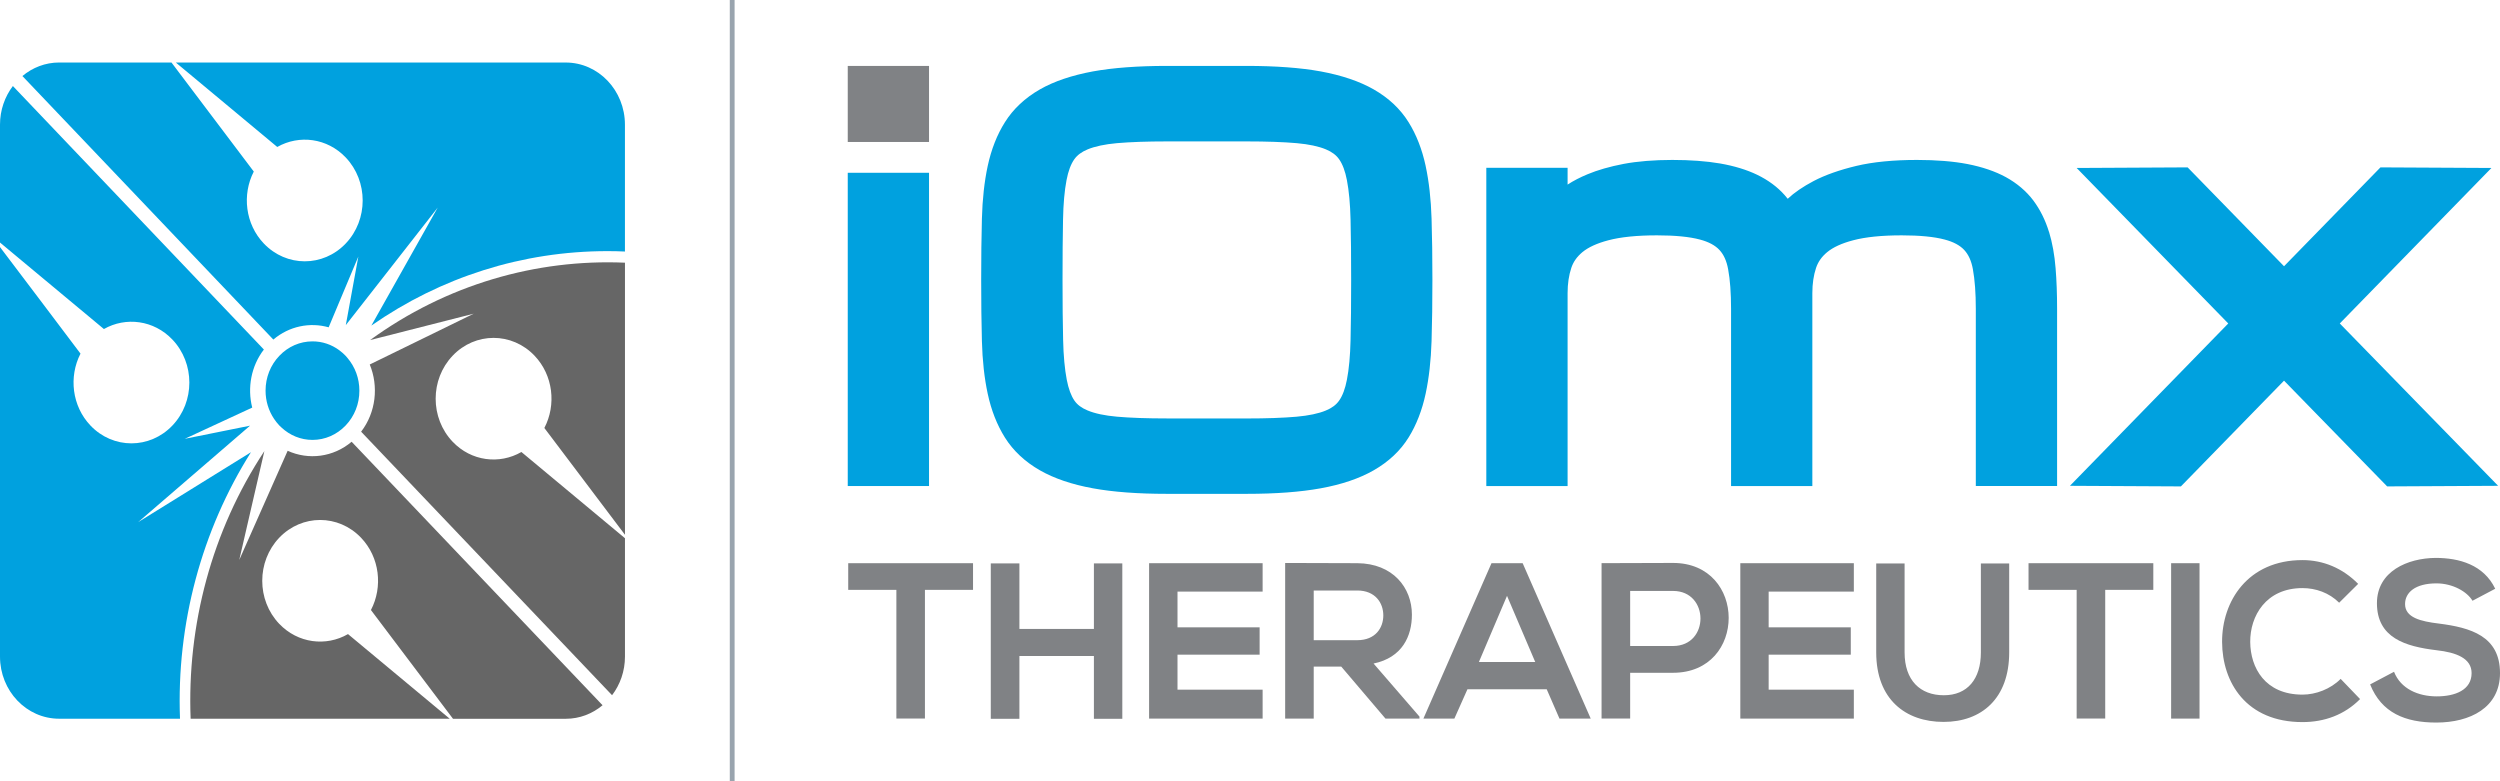
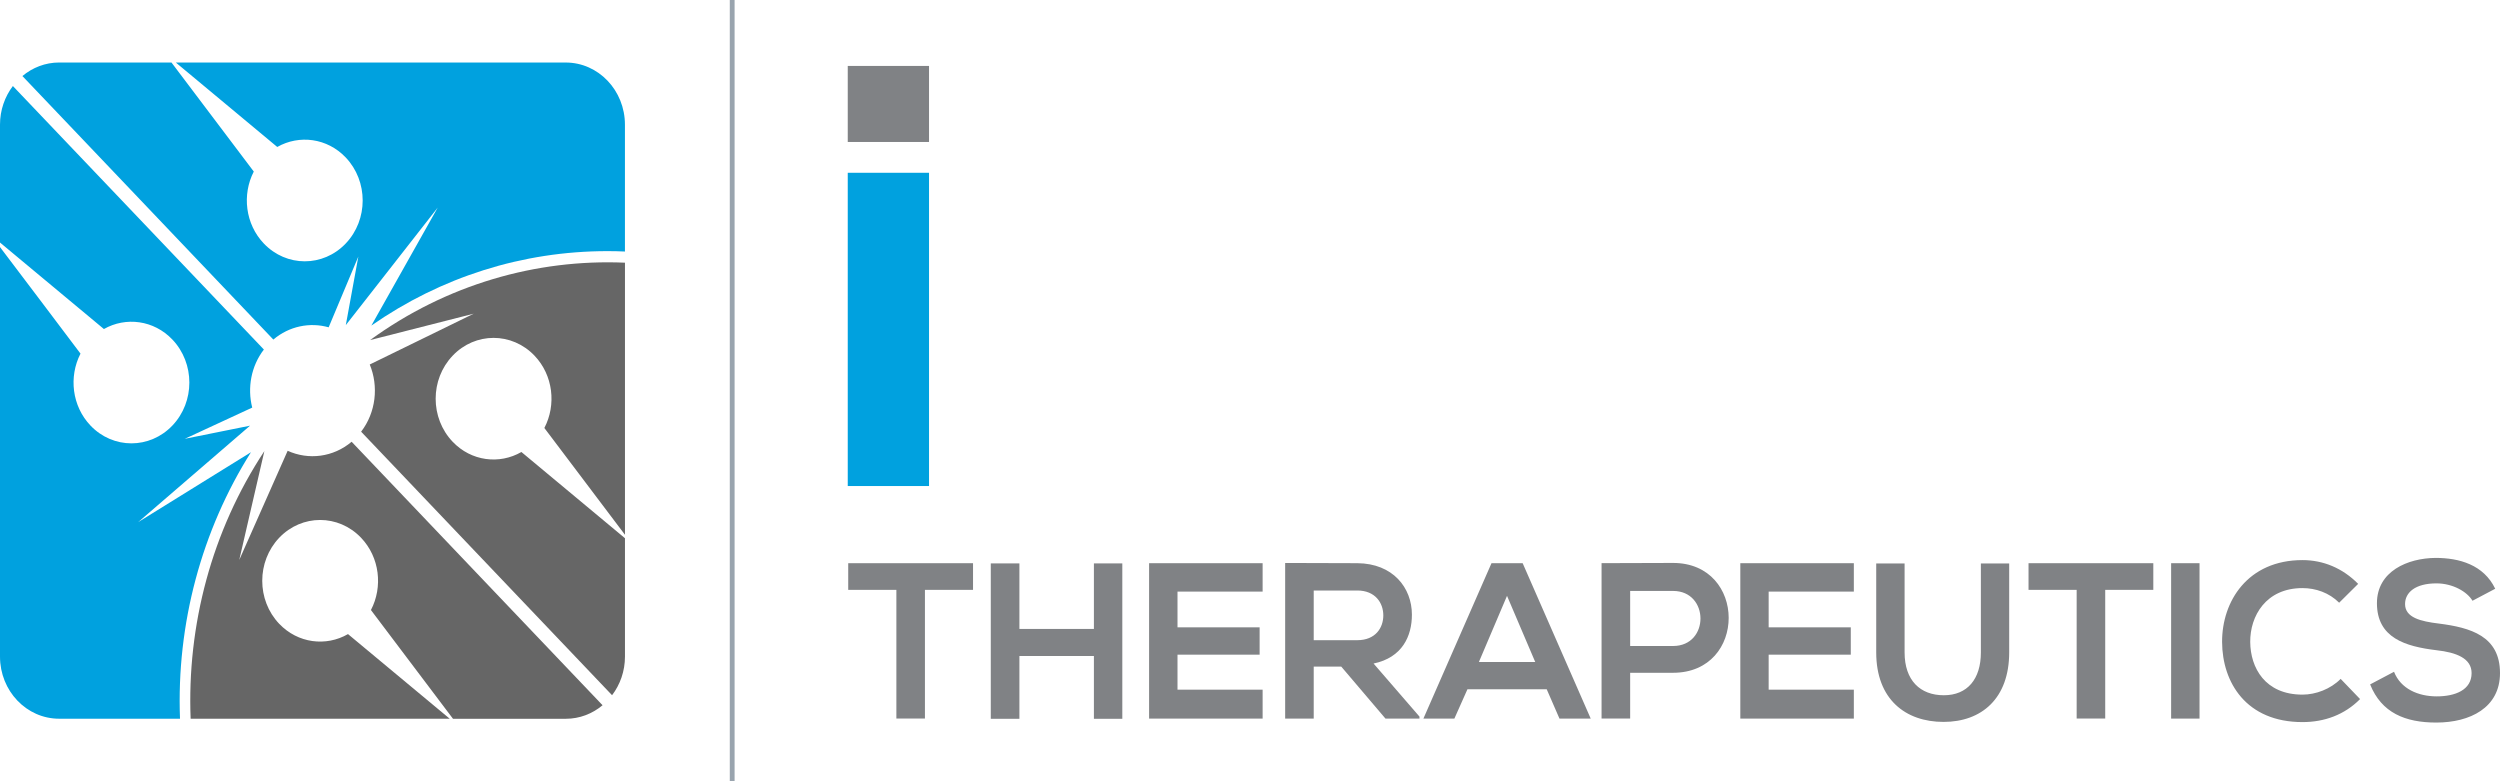
<svg xmlns="http://www.w3.org/2000/svg" id="d" viewBox="0 0 800 250">
  <defs>
    <style>
            .g{fill:#00a1df}.h{fill:#666}.i{fill:#808285}
        </style>
  </defs>
  <g id="e">
    <path class="i" d="M286.84 188.75h-15.41v-8.53h39.94v8.53h-15.39v41.19h-9.14v-41.19ZM350.05 230.01v-20.09h-23.84v20.09h-9.16v-49.72h9.16v20.96h23.84v-20.96h9.09v49.72h-9.09ZM404.04 229.95h-36.33v-49.73h36.33v9.1H376.8v11.43h26.28v8.74H376.8v11.21h27.24v9.24ZM454.23 229.95h-10.88l-14.15-16.64h-8.81v16.64h-9.14v-49.8c7.7 0 15.39.07 23.08.07 11.45.08 17.48 7.89 17.48 16.48 0 6.81-3.05 13.72-12.27 15.63l14.69 16.98v.64Zm-33.84-40.99v15.9h13.93c5.83 0 8.34-3.95 8.34-7.94s-2.57-7.96-8.34-7.96h-13.93ZM494.94 220.57h-25.36l-4.18 9.38h-9.91l21.79-49.73h9.97l21.78 49.73h-10l-4.08-9.38Zm-12.69-29.91-9 21.17h18.02l-9.03-21.17ZM535.38 215.3h-13.73v14.64h-9.15v-49.73c7.61 0 15.24-.07 22.87-.07 23.71 0 23.78 35.15 0 35.15Zm-13.73-8.58h13.73c11.73 0 11.66-17.62 0-17.62h-13.73v17.62Z" />
    <path class="i" d="M593.23 229.95H556.9v-49.73h36.33v9.1h-27.26v11.43h26.28v8.74h-26.28v11.21h27.26v9.24ZM642.94 180.3v28.48c0 14.71-8.81 22.23-21 22.23s-21.55-7.24-21.55-22.23V180.3h9.08v28.48c0 8.95 4.99 13.7 12.55 13.7s11.86-5.19 11.86-13.7V180.3h9.08ZM664.53 188.75h-15.4v-8.53h39.93v8.53h-15.39v41.19h-9.14v-41.19ZM694.76 229.95v-49.73h9.09v49.73h-9.09ZM755.23 223.7c-4.98 5.04-11.43 7.37-18.43 7.37-18.03 0-25.68-12.71-25.73-25.63-.07-12.99 8.18-26.21 25.73-26.21 6.59 0 12.81 2.54 17.81 7.61l-6.08 6.03c-3.2-3.2-7.5-4.68-11.73-4.68-11.72 0-16.8 8.95-16.73 17.26.07 8.23 4.74 16.83 16.73 16.83 4.23 0 8.99-1.77 12.21-5.04l6.22 6.47ZM791.19 192.23c-1.68-2.85-6.26-5.55-11.52-5.55-6.8 0-10.05 2.92-10.05 6.62 0 4.33 4.99 5.54 10.82 6.24 10.11 1.29 19.56 3.97 19.56 15.85 0 11.08-9.59 15.83-20.39 15.83-9.92 0-17.54-3.11-21.17-12.21l7.65-4.04c2.13 5.46 7.75 7.87 13.66 7.87s11.16-2.05 11.16-7.45c0-4.69-4.81-6.61-11.24-7.32-9.91-1.2-19.05-3.91-19.05-15.05 0-10.23 9.84-14.42 18.77-14.49 7.59 0 15.39 2.2 19.08 9.87l-7.27 3.84Z" />
    <path class="g" d="M271.28 55.29h26.01v100.24h-26.01z" />
    <path class="i" d="M271.28 21.1h26.01v24.33h-26.01z" />
-     <path class="g" d="M456.22 53.14c-1.15-5.34-2.99-10.05-5.46-14.01-2.65-4.27-6.42-7.81-11.19-10.53-4.5-2.57-10.2-4.5-16.96-5.75-6.44-1.17-14.4-1.76-23.67-1.76h-25.52c-9.27 0-17.23.59-23.68 1.76-6.75 1.25-12.45 3.17-16.94 5.74-4.78 2.73-8.56 6.26-11.22 10.51-2.53 4-4.38 8.73-5.52 14.04-1.06 4.94-1.69 10.61-1.85 16.84-.16 5.9-.23 12.42-.23 19.57s.07 13.68.23 19.58c.16 6.24.79 11.91 1.85 16.83 1.13 5.29 2.98 10.02 5.51 14.05 2.66 4.24 6.44 7.77 11.22 10.5 4.53 2.59 10.24 4.53 16.95 5.75 6.45 1.18 14.41 1.77 23.67 1.77h25.52c9.25 0 17.21-.59 23.68-1.77 6.73-1.22 12.42-3.16 16.93-5.74 4.79-2.73 8.57-6.27 11.21-10.53 2.48-3.99 4.32-8.71 5.46-14.03 1.06-4.96 1.7-10.61 1.89-16.81.18-5.89.27-12.44.27-19.61s-.09-13.71-.27-19.6c-.19-6.17-.82-11.83-1.89-16.81Zm-57.27 80.76h-25.52c-6.37 0-11.76-.19-16-.56-3.9-.35-7.06-1.01-9.41-2-1.9-.78-3.28-1.81-4.2-3.14-1.08-1.57-1.91-3.82-2.46-6.7-.65-3.39-1.05-7.66-1.16-12.68-.13-5.37-.19-11.79-.19-19.25s.05-13.89.16-19.28c.09-5.04.47-9.29 1.12-12.65.54-2.86 1.38-5.1 2.47-6.65.95-1.35 2.35-2.39 4.26-3.18 2.35-.98 5.52-1.65 9.4-2 4.25-.37 9.64-.56 16.01-.56h25.52c6.37 0 11.75.19 15.99.56 3.9.35 7.04 1.02 9.36 1.99 1.9.79 3.29 1.83 4.23 3.18 1.1 1.56 1.93 3.8 2.48 6.66.66 3.41 1.05 7.68 1.17 12.69.13 5.36.19 11.78.19 19.25s-.06 13.89-.19 19.25c-.12 5.01-.5 9.28-1.17 12.69-.55 2.86-1.38 5.1-2.48 6.66-.94 1.35-2.33 2.39-4.25 3.18-2.35.98-5.51 1.64-9.41 1.99-4.25.37-9.61.56-15.92.56ZM655.66 74.17c-1.14-3.72-2.81-7.08-4.98-10-2.26-3-5.23-5.52-8.81-7.49-3.39-1.85-7.52-3.26-12.29-4.19-4.53-.87-9.96-1.31-16.15-1.31-7.55 0-14.07.64-19.4 1.91-5.36 1.28-9.96 2.9-13.65 4.83-3.45 1.82-6.19 3.69-8.31 5.69-.31-.39-.64-.78-.96-1.15-2.32-2.63-5.29-4.83-8.84-6.54-3.32-1.6-7.31-2.82-11.85-3.61-4.37-.75-9.52-1.13-15.29-1.13s-11.16.43-15.58 1.27c-4.43.85-8.31 1.96-11.53 3.31-2.41 1-4.49 2.07-6.39 3.31v-5.38h-26.01v101.85h26.01V93.8c0-3.01.4-5.72 1.19-8.08.64-1.93 1.8-3.57 3.52-5.01 1.9-1.58 4.7-2.87 8.33-3.82 3.94-1.05 9.17-1.58 15.56-1.58 5.78 0 10.41.45 13.76 1.35 2.78.73 4.88 1.86 6.25 3.35 1.37 1.48 2.27 3.48 2.76 6.13.63 3.4.94 7.66.94 12.68v56.72h26.01V93.8c0-3.01.4-5.72 1.19-8.08.65-1.94 1.8-3.57 3.53-5.01 1.9-1.58 4.7-2.87 8.34-3.82 3.93-1.05 9.16-1.58 15.54-1.58 5.78 0 10.41.45 13.76 1.35 2.79.73 4.88 1.86 6.25 3.34 1.37 1.49 2.28 3.49 2.76 6.13.62 3.4.94 7.66.94 12.68v56.72h26.01V98.81c0-4.68-.16-9.05-.48-12.97-.33-4.22-1.04-8.15-2.11-11.68ZM748.73 103.51l48.53-49.76-35.51-.19-30.86 31.64-30.85-31.64-35.51.19 48.51 49.76-50.66 51.95 35.51.19 33-33.84 33 33.84 35.51-.19-50.67-51.95z" />
    <path style="fill:#99a4ae" d="M233.53 0h1.54v250h-1.54z" />
    <path class="g" d="M0 39.89v37.72l17.09 14.23 16.16 13.45c7.02-3.98 15.97-2.87 21.91 3.36 7.24 7.6 7.25 19.93 0 27.53-7.24 7.59-18.97 7.59-26.2 0-5.94-6.23-7-15.64-3.2-23.02l-12.8-16.97L0 79.06V210.1c0 11 8.48 19.9 18.95 19.89H57.6c-1.16-30.39 6.95-60.27 22.71-85.28l-14.19 8.79-21.93 13.6 19.68-16.96 16.15-13.93-7.93 1.6-12.96 2.61 12.08-5.59 9.5-4.4c-1.6-6.31-.37-13.25 3.73-18.58L4.12 27.53C1.55 30.92 0 35.21 0 39.89ZM181.05 20H56.25l16.32 13.58 16.15 13.45c7.03-3.99 15.98-2.87 21.91 3.36 7.23 7.6 7.24 19.93 0 27.53-7.24 7.6-18.97 7.6-26.21 0-5.94-6.23-7.01-15.64-3.21-23.02l-12.8-16.96L54.87 20H18.95c-4.46 0-8.55 1.63-11.78 4.33l80.3 84.33c5.08-4.31 11.69-5.61 17.7-3.92l4.18-9.97 5.32-12.68-2.49 13.61-1.52 8.33 13.27-16.96 16.15-20.66-12.95 23.02-8.3 14.76c22.22-15.5 48.3-23.83 75.59-23.83 1.92 0 3.74.04 5.56.13V39.91c0-10.99-8.49-19.9-18.95-19.9Z" />
    <path class="h" d="m92.05 144.25-7.12 16.06-8.37 18.88 4.67-20.25 3.37-14.59c-16.9 25.6-24.77 55.78-23.6 85.64h82.91l-17.19-14.3-15.36-12.78c-7.04 4.06-16.05 2.96-22.02-3.3-7.23-7.59-7.23-19.91 0-27.52 7.24-7.6 18.97-7.6 26.21 0 5.97 6.27 7.01 15.73 3.15 23.12l12.17 16.13 14.09 18.67h36.08c4.45 0 8.54-1.62 11.78-4.33l-80.3-84.32c-5.87 4.97-13.8 5.93-20.47 2.89ZM174.19 136.95l12.17 16.12 13.63 18.06V84.06c-28.44-1.23-57.19 7.02-81.57 24.77l13.89-3.54 19.28-4.91-17.98 8.79-15.29 7.47c2.89 7.01 1.98 15.33-2.76 21.5l80.3 84.33c2.58-3.4 4.13-7.69 4.13-12.38v-37.86l-17.79-14.81-15.35-12.78c-7.04 4.06-16.06 2.97-22.01-3.29-7.24-7.59-7.24-19.93 0-27.52 7.23-7.61 18.97-7.61 26.22 0 5.96 6.26 7 15.72 3.14 23.11Z" />
-     <path class="g" d="M108.59 112.09c-2.5-1.85-5.47-2.86-8.59-2.85-4.01 0-7.78 1.64-10.62 4.63-2.84 2.97-4.4 6.93-4.4 11.14 0 3.28.96 6.41 2.73 9.04.5.74 1.05 1.45 1.67 2.1.2.21.41.4.62.59 2.75 2.59 6.27 4.03 9.99 4.03 4.01 0 7.78-1.65 10.62-4.62 2.83-2.97 4.4-6.94 4.39-11.14 0-3.92-1.36-7.6-3.84-10.5-.19-.22-.36-.44-.56-.65-.62-.66-1.31-1.24-2.02-1.77Z" />
+     <path class="g" d="M108.59 112.09Z" />
  </g>
</svg>